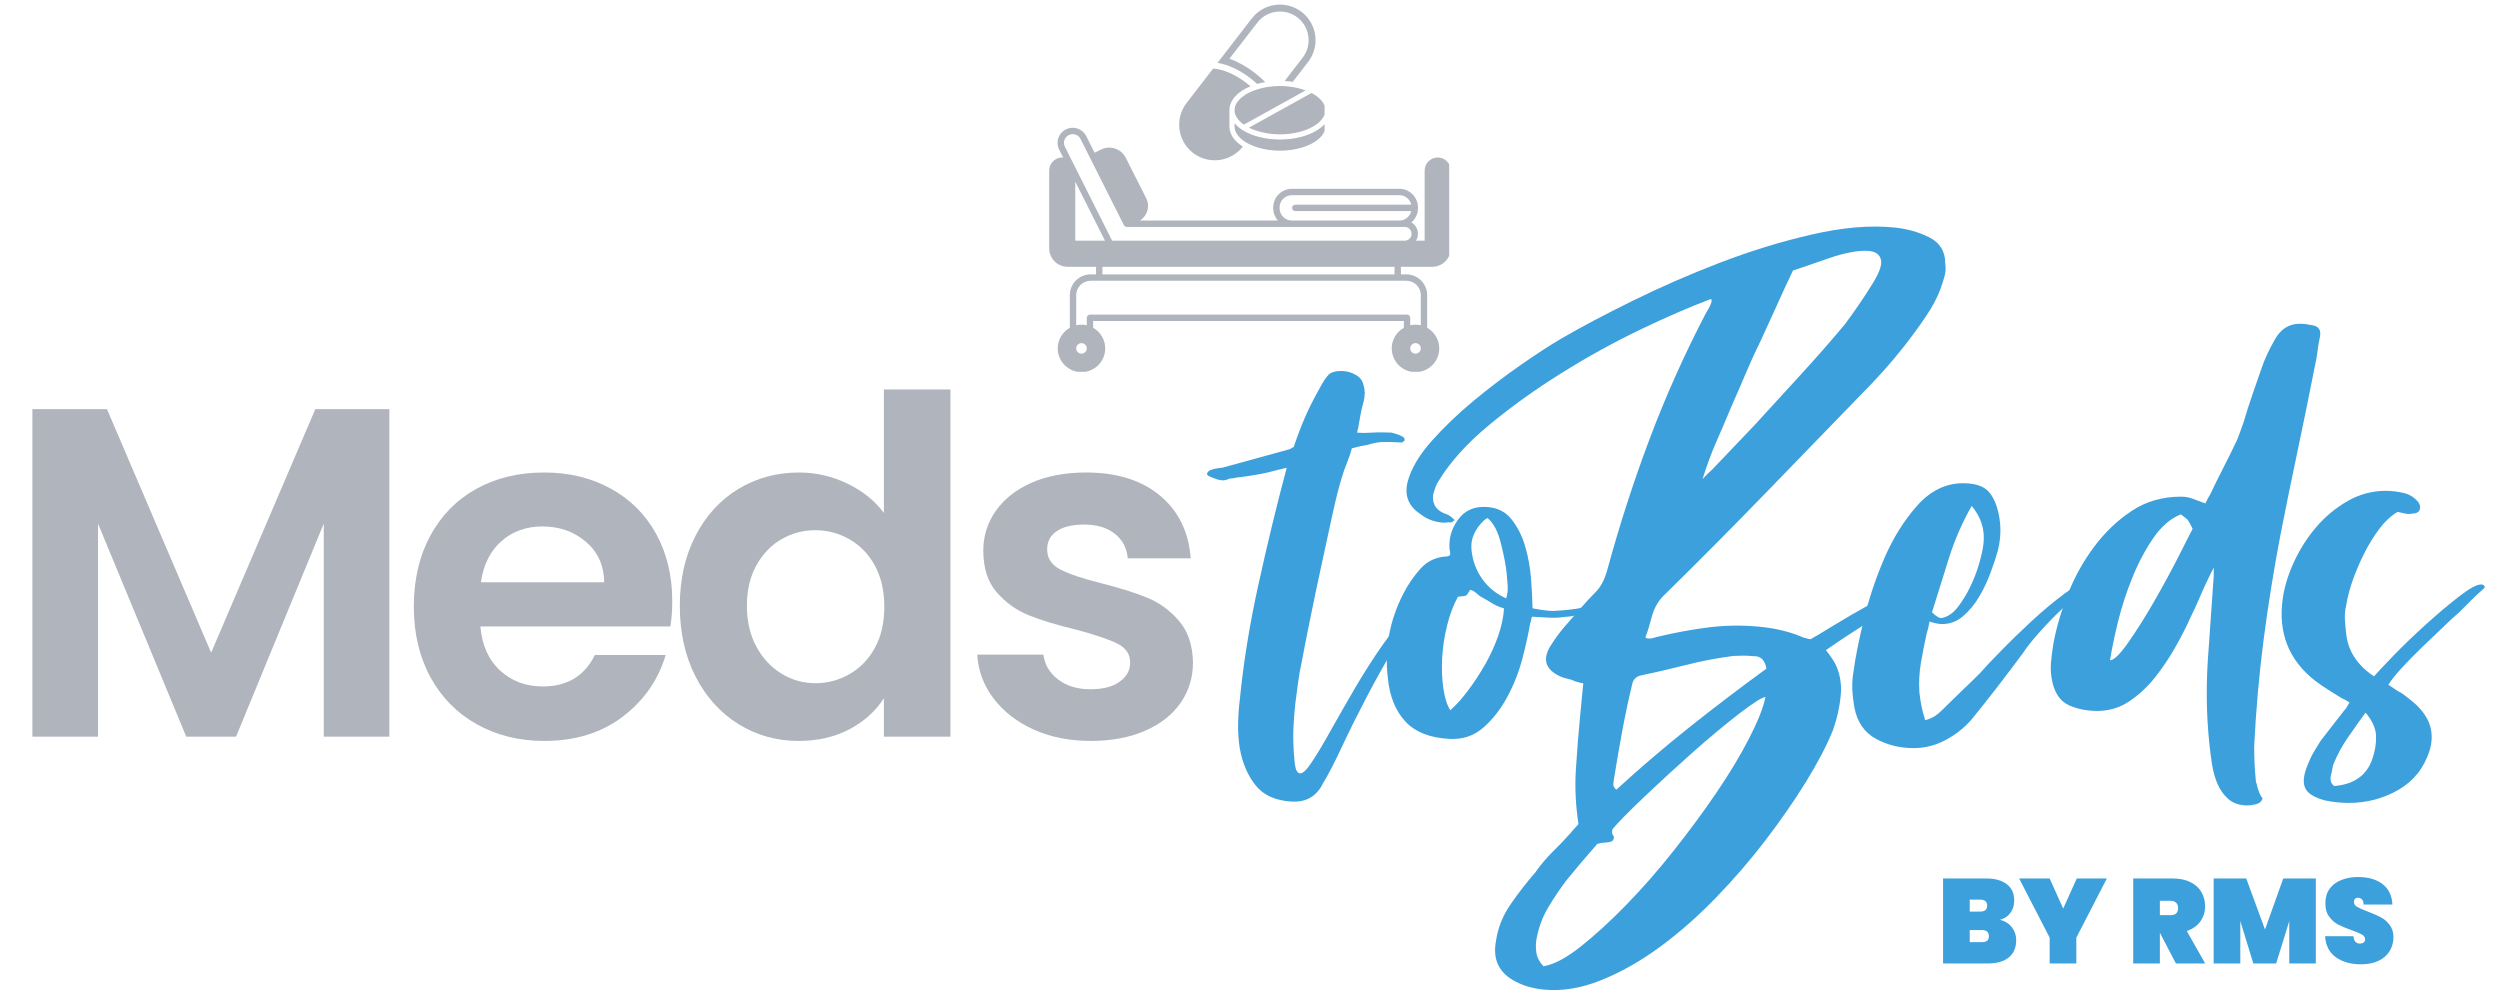
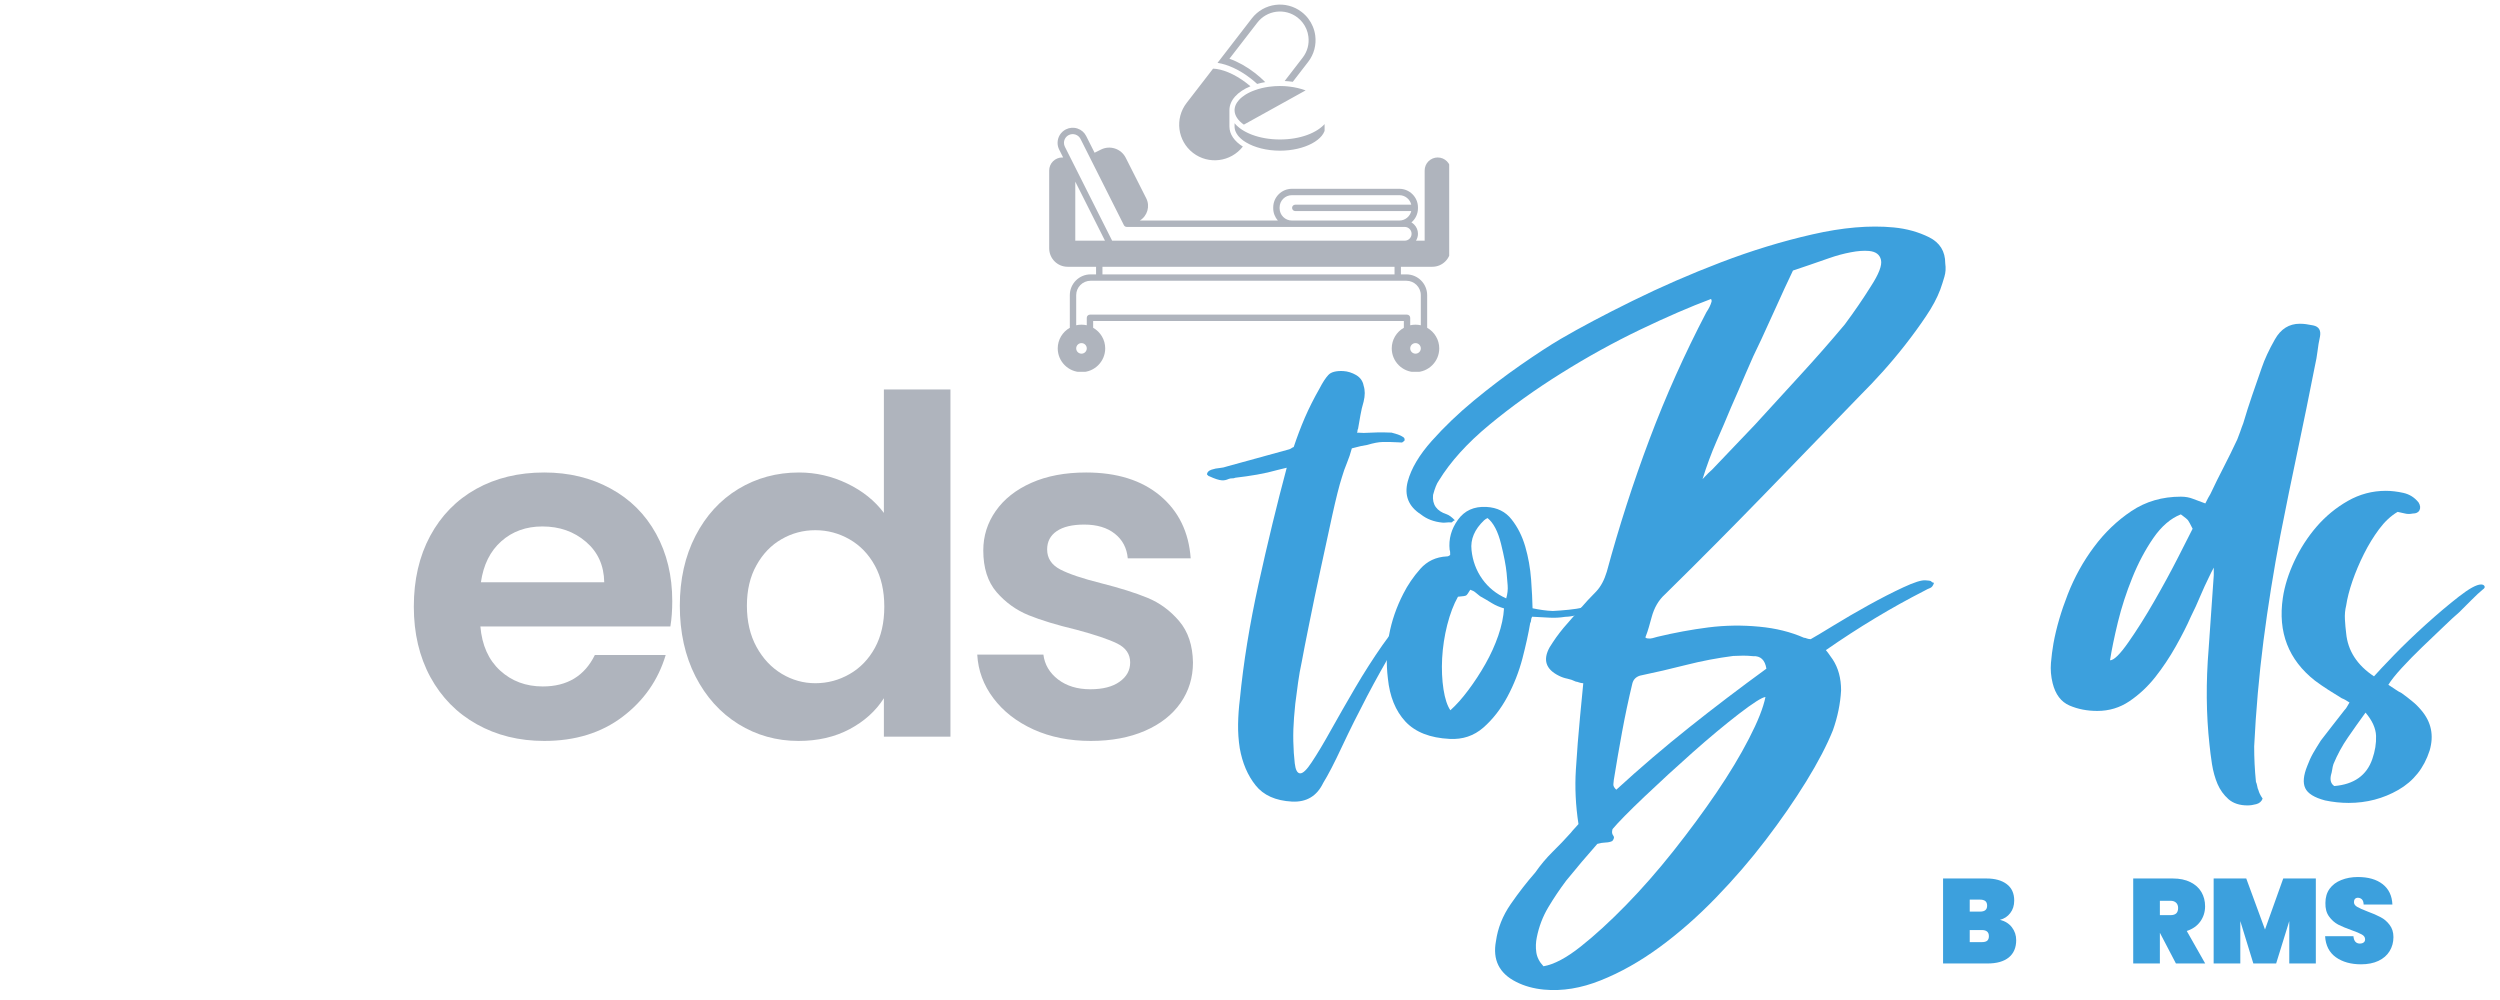
<svg xmlns="http://www.w3.org/2000/svg" width="500" zoomAndPan="magnify" viewBox="0 0 375 150" height="200" preserveAspectRatio="xMidYMid meet" version="1.0">
  <defs>
    <g />
    <clipPath id="f4557b3b4f">
      <path d="M 157.379 19.023 L 217.379 19.023 L 217.379 55.773 L 157.379 55.773 Z M 157.379 19.023 " clip-rule="nonzero" />
    </clipPath>
    <clipPath id="e1f751a96c">
      <path d="M 176.188 10 L 188 10 L 188 24.75 L 176.188 24.75 Z M 176.188 10 " clip-rule="nonzero" />
    </clipPath>
    <clipPath id="aee9ff6633">
-       <path d="M 187 13 L 198.688 13 L 198.688 21 L 187 21 Z M 187 13 " clip-rule="nonzero" />
-     </clipPath>
+       </clipPath>
    <clipPath id="61c9e3ac7d">
      <path d="M 185 18 L 198.688 18 L 198.688 23 L 185 23 Z M 185 18 " clip-rule="nonzero" />
    </clipPath>
  </defs>
  <g fill="#afb4bd" fill-opacity="1">
    <g transform="translate(0, 110.499)">
      <g>
-         <path d="M 58.406 -49.125 L 58.406 0 L 48.562 0 L 48.562 -31.953 L 35.406 0 L 27.938 0 L 14.703 -31.953 L 14.703 0 L 4.859 0 L 4.859 -49.125 L 16.047 -49.125 L 31.672 -12.594 L 47.297 -49.125 Z M 58.406 -49.125 " />
-       </g>
+         </g>
    </g>
  </g>
  <g fill="#afb4bd" fill-opacity="1">
    <g transform="translate(59.745, 110.499)">
      <g>
        <path d="M 41.094 -20.344 C 41.094 -18.938 41 -17.664 40.812 -16.531 L 12.312 -16.531 C 12.551 -13.719 13.535 -11.516 15.266 -9.922 C 17.004 -8.328 19.141 -7.531 21.672 -7.531 C 25.336 -7.531 27.941 -9.102 29.484 -12.25 L 40.109 -12.25 C 38.984 -8.488 36.828 -5.398 33.641 -2.984 C 30.453 -0.566 26.535 0.641 21.891 0.641 C 18.129 0.641 14.758 -0.191 11.781 -1.859 C 8.801 -3.523 6.477 -5.883 4.812 -8.938 C 3.156 -11.988 2.328 -15.508 2.328 -19.5 C 2.328 -23.531 3.145 -27.066 4.781 -30.109 C 6.426 -33.16 8.723 -35.508 11.672 -37.156 C 14.629 -38.801 18.035 -39.625 21.891 -39.625 C 25.598 -39.625 28.914 -38.82 31.844 -37.219 C 34.781 -35.625 37.055 -33.359 38.672 -30.422 C 40.285 -27.492 41.094 -24.133 41.094 -20.344 Z M 30.891 -23.156 C 30.848 -25.688 29.93 -27.711 28.141 -29.234 C 26.359 -30.766 24.18 -31.531 21.609 -31.531 C 19.172 -31.531 17.117 -30.789 15.453 -29.312 C 13.785 -27.832 12.766 -25.781 12.391 -23.156 Z M 30.891 -23.156 " />
      </g>
    </g>
  </g>
  <g fill="#afb4bd" fill-opacity="1">
    <g transform="translate(99.645, 110.499)">
      <g>
        <path d="M 2.328 -19.641 C 2.328 -23.578 3.109 -27.066 4.672 -30.109 C 6.242 -33.16 8.391 -35.508 11.109 -37.156 C 13.836 -38.801 16.867 -39.625 20.203 -39.625 C 22.734 -39.625 25.145 -39.07 27.438 -37.969 C 29.738 -36.863 31.57 -35.395 32.938 -33.562 L 32.938 -52.078 L 42.922 -52.078 L 42.922 0 L 32.938 0 L 32.938 -5.766 C 31.719 -3.848 30.004 -2.301 27.797 -1.125 C 25.586 0.051 23.031 0.641 20.125 0.641 C 16.844 0.641 13.836 -0.203 11.109 -1.891 C 8.391 -3.586 6.242 -5.973 4.672 -9.047 C 3.109 -12.117 2.328 -15.648 2.328 -19.641 Z M 33 -19.5 C 33 -21.883 32.531 -23.93 31.594 -25.641 C 30.656 -27.359 29.391 -28.676 27.797 -29.594 C 26.203 -30.508 24.488 -30.969 22.656 -30.969 C 20.832 -30.969 19.145 -30.52 17.594 -29.625 C 16.039 -28.738 14.785 -27.438 13.828 -25.719 C 12.867 -24.008 12.391 -21.984 12.391 -19.641 C 12.391 -17.285 12.867 -15.227 13.828 -13.469 C 14.785 -11.719 16.051 -10.367 17.625 -9.422 C 19.195 -8.484 20.875 -8.016 22.656 -8.016 C 24.488 -8.016 26.203 -8.473 27.797 -9.391 C 29.391 -10.305 30.656 -11.617 31.594 -13.328 C 32.531 -15.047 33 -17.102 33 -19.5 Z M 33 -19.5 " />
      </g>
    </g>
  </g>
  <g fill="#afb4bd" fill-opacity="1">
    <g transform="translate(143.837, 110.499)">
      <g>
        <path d="M 19.781 0.641 C 16.582 0.641 13.719 0.066 11.188 -1.078 C 8.656 -2.234 6.648 -3.797 5.172 -5.766 C 3.691 -7.734 2.883 -9.914 2.75 -12.312 L 12.672 -12.312 C 12.859 -10.812 13.594 -9.566 14.875 -8.578 C 16.164 -7.598 17.773 -7.109 19.703 -7.109 C 21.578 -7.109 23.039 -7.484 24.094 -8.234 C 25.156 -8.984 25.688 -9.945 25.688 -11.125 C 25.688 -12.383 25.039 -13.332 23.75 -13.969 C 22.457 -14.602 20.406 -15.297 17.594 -16.047 C 14.688 -16.742 12.305 -17.469 10.453 -18.219 C 8.598 -18.977 7 -20.129 5.656 -21.672 C 4.32 -23.223 3.656 -25.312 3.656 -27.938 C 3.656 -30.094 4.273 -32.062 5.516 -33.844 C 6.766 -35.633 8.551 -37.047 10.875 -38.078 C 13.195 -39.109 15.93 -39.625 19.078 -39.625 C 23.711 -39.625 27.414 -38.461 30.188 -36.141 C 32.957 -33.816 34.484 -30.688 34.766 -26.75 L 25.328 -26.75 C 25.191 -28.289 24.547 -29.52 23.391 -30.438 C 22.242 -31.352 20.711 -31.812 18.797 -31.812 C 17.004 -31.812 15.629 -31.484 14.672 -30.828 C 13.711 -30.172 13.234 -29.254 13.234 -28.078 C 13.234 -26.766 13.891 -25.766 15.203 -25.078 C 16.516 -24.398 18.555 -23.711 21.328 -23.016 C 24.141 -22.305 26.457 -21.578 28.281 -20.828 C 30.113 -20.078 31.695 -18.914 33.031 -17.344 C 34.375 -15.77 35.066 -13.695 35.109 -11.125 C 35.109 -8.863 34.488 -6.844 33.25 -5.062 C 32.008 -3.281 30.227 -1.883 27.906 -0.875 C 25.582 0.133 22.875 0.641 19.781 0.641 Z M 19.781 0.641 " />
      </g>
    </g>
  </g>
  <g fill="#3ca0dd" fill-opacity="1">
    <g transform="translate(211.866, 123.316)">
      <g>
        <path d="M 24.906 0.297 C 24.477 -2.492 24.348 -5.219 24.516 -7.875 C 24.68 -10.539 24.895 -13.238 25.156 -15.969 L 25.516 -19.688 L 25.625 -20.828 C 25.363 -20.848 25.148 -20.891 24.984 -20.953 C 24.828 -21.016 24.664 -21.055 24.5 -21.078 C 24.082 -21.285 23.66 -21.43 23.234 -21.516 C 22.805 -21.598 22.383 -21.742 21.969 -21.953 C 20 -22.922 19.535 -24.344 20.578 -26.219 C 20.891 -26.719 21.211 -27.207 21.547 -27.688 C 21.891 -28.164 22.258 -28.645 22.656 -29.125 C 23.426 -30 24.223 -30.914 25.047 -31.875 C 25.867 -32.832 26.711 -33.742 27.578 -34.609 C 28.254 -35.328 28.781 -36.312 29.156 -37.562 C 31 -44.363 33.133 -50.988 35.562 -57.438 C 37.988 -63.895 40.832 -70.242 44.094 -76.484 C 44.477 -77.047 44.738 -77.582 44.875 -78.094 L 44.875 -78.219 C 44.883 -78.289 44.852 -78.375 44.781 -78.469 C 41.664 -77.301 38.117 -75.766 34.141 -73.859 C 30.172 -71.953 26.238 -69.781 22.344 -67.344 C 18.445 -64.914 14.836 -62.328 11.516 -59.578 C 8.203 -56.836 5.676 -54.039 3.938 -51.188 C 3.645 -50.789 3.363 -50.086 3.094 -49.078 C 2.945 -47.629 3.629 -46.66 5.141 -46.172 C 5.484 -46.055 5.891 -45.758 6.359 -45.281 C 6.172 -45.207 6.051 -45.129 6 -45.047 C 5.957 -44.973 5.895 -44.941 5.812 -44.953 C 5.551 -44.973 5.312 -44.969 5.094 -44.938 C 4.875 -44.914 4.676 -44.91 4.5 -44.922 C 3.219 -45.047 2.141 -45.457 1.266 -46.156 C -0.598 -47.352 -1.254 -49.004 -0.703 -51.109 C -0.18 -53.047 1.016 -55.066 2.891 -57.172 C 4.773 -59.285 6.883 -61.305 9.219 -63.234 C 11.551 -65.16 13.895 -66.941 16.25 -68.578 C 18.602 -70.211 20.602 -71.516 22.25 -72.484 C 25.156 -74.18 28.734 -76.078 32.984 -78.172 C 37.242 -80.273 41.676 -82.207 46.281 -83.969 C 50.883 -85.727 55.453 -87.125 59.984 -88.156 C 64.516 -89.195 68.578 -89.547 72.172 -89.203 C 74.129 -89.016 75.91 -88.52 77.516 -87.719 C 79.117 -86.914 79.922 -85.613 79.922 -83.812 C 80.023 -83.102 79.984 -82.438 79.797 -81.812 C 79.617 -81.188 79.41 -80.539 79.172 -79.875 C 78.703 -78.625 77.988 -77.289 77.031 -75.875 C 76.082 -74.457 75.039 -73.023 73.906 -71.578 C 72.781 -70.141 71.641 -68.781 70.484 -67.5 C 69.336 -66.227 68.289 -65.125 67.344 -64.188 C 62.457 -59.133 57.582 -54.102 52.719 -49.094 C 47.852 -44.082 42.906 -39.102 37.875 -34.156 C 36.926 -33.301 36.258 -32.156 35.875 -30.719 C 35.738 -30.219 35.602 -29.734 35.469 -29.266 C 35.344 -28.805 35.164 -28.285 34.938 -27.703 C 35.02 -27.609 35.145 -27.555 35.312 -27.547 C 35.57 -27.516 35.805 -27.531 36.016 -27.594 C 36.234 -27.664 36.477 -27.734 36.75 -27.797 C 39.312 -28.41 41.852 -28.879 44.375 -29.203 C 46.906 -29.523 49.457 -29.562 52.031 -29.312 C 54.5 -29.082 56.727 -28.531 58.719 -27.656 C 58.883 -27.645 59.031 -27.609 59.156 -27.547 C 59.281 -27.492 59.473 -27.457 59.734 -27.438 C 60.367 -27.789 61.508 -28.473 63.156 -29.484 C 64.801 -30.492 66.555 -31.516 68.422 -32.547 C 70.285 -33.578 72.023 -34.469 73.641 -35.219 C 75.266 -35.977 76.379 -36.328 76.984 -36.266 L 77.5 -36.219 C 77.664 -36.207 77.785 -36.156 77.859 -36.062 C 77.941 -35.969 78.066 -35.91 78.234 -35.891 C 78.109 -35.473 77.91 -35.211 77.641 -35.109 C 77.367 -35.004 77.098 -34.875 76.828 -34.719 C 71.848 -32.176 66.91 -29.203 62.016 -25.797 C 62.254 -25.516 62.445 -25.258 62.594 -25.031 C 62.75 -24.801 62.898 -24.586 63.047 -24.391 C 63.879 -23.117 64.297 -21.578 64.297 -19.766 C 64.191 -17.785 63.785 -15.797 63.078 -13.797 C 62.18 -11.555 60.844 -8.988 59.062 -6.094 C 57.281 -3.207 55.254 -0.281 52.984 2.688 C 50.723 5.656 48.234 8.539 45.516 11.344 C 42.797 14.156 39.977 16.629 37.062 18.766 C 34.145 20.898 31.207 22.555 28.25 23.734 C 25.301 24.922 22.457 25.383 19.719 25.125 C 18.176 24.977 16.789 24.594 15.562 23.969 C 13.008 22.688 12 20.645 12.531 17.844 C 12.801 15.895 13.535 14.051 14.734 12.312 C 15.93 10.582 17.16 9 18.422 7.562 C 19.211 6.426 20.082 5.391 21.031 4.453 C 21.988 3.516 22.895 2.566 23.75 1.609 C 23.945 1.359 24.141 1.133 24.328 0.938 C 24.523 0.738 24.719 0.523 24.906 0.297 Z M 19.656 21.625 C 21.238 21.352 23.098 20.367 25.234 18.672 C 27.379 16.973 29.645 14.898 32.031 12.453 C 34.414 10.016 36.785 7.312 39.141 4.344 C 41.492 1.375 43.645 -1.539 45.594 -4.406 C 47.539 -7.27 49.172 -9.977 50.484 -12.531 C 51.805 -15.082 52.629 -17.16 52.953 -18.766 C 52.441 -18.723 51.113 -17.879 48.969 -16.234 C 46.832 -14.586 44.516 -12.656 42.016 -10.438 C 39.516 -8.219 37.109 -6.008 34.797 -3.812 C 32.484 -1.613 30.891 0.004 30.016 1.047 C 29.891 1.453 29.922 1.77 30.109 2 C 30.305 2.238 30.258 2.52 29.969 2.844 C 29.688 2.977 29.352 3.051 28.969 3.062 C 28.594 3.07 28.18 3.141 27.734 3.266 C 26.961 4.141 26.188 5.035 25.406 5.953 C 24.633 6.879 23.852 7.82 23.062 8.781 C 22.094 10.07 21.195 11.406 20.375 12.781 C 19.551 14.164 18.977 15.664 18.656 17.281 C 18.5 18.031 18.473 18.773 18.578 19.516 C 18.68 20.266 19.039 20.969 19.656 21.625 Z M 43.516 -51.453 C 43.898 -51.848 44.188 -52.145 44.375 -52.344 C 44.57 -52.539 44.766 -52.719 44.953 -52.875 L 51.391 -59.625 C 53.703 -62.156 55.984 -64.648 58.234 -67.109 C 60.492 -69.566 62.695 -72.078 64.844 -74.641 C 66.332 -76.648 67.633 -78.551 68.75 -80.344 C 69.957 -82.195 70.469 -83.523 70.281 -84.328 C 70.102 -85.129 69.504 -85.578 68.484 -85.672 C 67.711 -85.742 66.797 -85.676 65.734 -85.469 C 64.68 -85.27 63.617 -84.984 62.547 -84.609 C 61.484 -84.234 60.461 -83.879 59.484 -83.547 C 58.504 -83.211 57.703 -82.941 57.078 -82.734 C 56.211 -80.922 55.398 -79.164 54.641 -77.469 C 53.879 -75.77 53.117 -74.102 52.359 -72.469 C 51.504 -70.738 50.719 -69.02 50 -67.312 C 49.281 -65.613 48.535 -63.895 47.766 -62.156 C 47.086 -60.508 46.363 -58.816 45.594 -57.078 C 44.832 -55.336 44.141 -53.461 43.516 -51.453 Z M 53.094 -23.016 C 52.883 -24.328 52.219 -24.953 51.094 -24.891 C 50.57 -24.941 50.078 -24.969 49.609 -24.969 C 49.141 -24.969 48.641 -24.953 48.109 -24.922 C 45.754 -24.617 43.406 -24.172 41.062 -23.578 C 38.727 -22.984 36.414 -22.445 34.125 -21.969 C 33.508 -21.77 33.129 -21.375 32.984 -20.781 C 32.398 -18.344 31.891 -15.938 31.453 -13.562 C 31.016 -11.195 30.598 -8.781 30.203 -6.312 C 30.191 -6.133 30.172 -5.922 30.141 -5.672 C 30.117 -5.422 30.266 -5.148 30.578 -4.859 C 34.16 -8.141 37.812 -11.258 41.531 -14.219 C 45.258 -17.188 49.113 -20.117 53.094 -23.016 Z M 53.094 -23.016 " />
      </g>
    </g>
  </g>
  <g fill="#3ca0dd" fill-opacity="1">
    <g transform="translate(185.792, 132.362)">
      <g>
        <path d="M 10.969 -18.031 C 11.789 -19.258 12.758 -20.879 13.875 -22.891 C 15 -24.898 16.207 -27.008 17.5 -29.219 C 18.801 -31.438 20.16 -33.562 21.578 -35.594 C 22.992 -37.633 24.41 -39.289 25.828 -40.562 C 26.004 -40.719 26.18 -40.789 26.359 -40.781 C 26.609 -40.77 26.895 -40.633 27.219 -40.375 C 27.207 -40.207 27.113 -40.039 26.938 -39.875 C 25.875 -39 24.672 -37.438 23.328 -35.188 C 21.984 -32.938 20.629 -30.516 19.266 -27.922 C 17.91 -25.336 16.66 -22.828 15.516 -20.391 C 14.379 -17.953 13.438 -16.129 12.688 -14.922 C 11.738 -12.941 10.172 -12.008 7.984 -12.125 C 5.547 -12.258 3.734 -13.07 2.547 -14.562 C 1.359 -16.051 0.566 -17.906 0.172 -20.125 C -0.016 -21.32 -0.098 -22.535 -0.078 -23.766 C -0.055 -24.992 0.031 -26.234 0.188 -27.484 C 0.719 -32.941 1.656 -38.719 3 -44.812 C 4.344 -50.914 5.75 -56.711 7.219 -62.203 C 6.875 -62.129 6.445 -62.023 5.938 -61.891 C 4.906 -61.598 3.852 -61.359 2.781 -61.172 C 1.707 -60.984 0.617 -60.828 -0.484 -60.703 C -0.648 -60.629 -0.816 -60.598 -0.984 -60.609 C -1.148 -60.617 -1.32 -60.586 -1.5 -60.516 C -1.844 -60.359 -2.176 -60.289 -2.5 -60.312 C -2.926 -60.332 -3.555 -60.535 -4.391 -60.922 C -4.473 -60.922 -4.594 -61.016 -4.75 -61.203 C -4.727 -61.523 -4.504 -61.758 -4.078 -61.906 C -3.641 -62.051 -3.234 -62.133 -2.859 -62.156 C -2.484 -62.188 -2.082 -62.273 -1.656 -62.422 L 7.609 -64.969 C 7.785 -65.039 7.895 -65.098 7.938 -65.141 C 7.977 -65.18 8.086 -65.238 8.266 -65.312 C 8.766 -66.812 9.32 -68.281 9.938 -69.719 C 10.562 -71.156 11.297 -72.613 12.141 -74.094 C 12.609 -75 13.047 -75.672 13.453 -76.109 C 13.859 -76.555 14.609 -76.754 15.703 -76.703 C 16.379 -76.66 17.023 -76.457 17.641 -76.094 C 18.254 -75.727 18.625 -75.203 18.75 -74.516 C 18.977 -73.828 18.977 -73.023 18.75 -72.109 C 18.551 -71.453 18.391 -70.766 18.266 -70.047 C 18.148 -69.336 18.031 -68.648 17.906 -67.984 C 17.82 -67.898 17.797 -67.836 17.828 -67.797 C 17.867 -67.754 17.844 -67.645 17.75 -67.469 L 18.766 -67.422 C 19.441 -67.461 20.133 -67.488 20.844 -67.5 C 21.562 -67.508 22.258 -67.5 22.938 -67.469 C 23.852 -67.238 24.473 -66.988 24.797 -66.719 C 24.879 -66.633 24.914 -66.508 24.906 -66.344 C 24.895 -66.258 24.766 -66.141 24.516 -65.984 L 23.891 -66.016 C 22.961 -66.066 22.195 -66.082 21.594 -66.062 C 21 -66.051 20.234 -65.906 19.297 -65.625 C 18.797 -65.562 18.023 -65.391 16.984 -65.109 C 16.785 -64.359 16.539 -63.629 16.25 -62.922 C 15.957 -62.223 15.703 -61.5 15.484 -60.75 C 15.086 -59.508 14.609 -57.613 14.047 -55.062 C 13.492 -52.52 12.91 -49.828 12.297 -46.984 C 11.68 -44.141 11.113 -41.422 10.594 -38.828 C 10.07 -36.242 9.695 -34.328 9.469 -33.078 C 9.25 -32.078 9.066 -31.051 8.922 -30 C 8.785 -28.945 8.645 -27.879 8.5 -26.797 C 8.477 -26.547 8.414 -25.852 8.312 -24.719 C 8.219 -23.582 8.18 -22.398 8.203 -21.172 C 8.234 -19.941 8.305 -18.836 8.422 -17.859 C 8.535 -16.879 8.801 -16.379 9.219 -16.359 C 9.645 -16.336 10.227 -16.895 10.969 -18.031 Z M 10.969 -18.031 " />
      </g>
    </g>
  </g>
  <g fill="#3ca0dd" fill-opacity="1">
    <g transform="translate(209.29, 133.602)">
      <g>
        <path d="M 20.594 -42.359 C 21.102 -42.254 21.609 -42.164 22.109 -42.094 C 22.617 -42.02 23.125 -41.973 23.625 -41.953 C 24.383 -41.992 25.188 -42.055 26.031 -42.141 C 26.883 -42.223 27.57 -42.336 28.094 -42.484 C 28.688 -42.535 28.691 -42.32 28.109 -41.844 C 27.535 -41.375 26.66 -41.117 25.484 -41.078 C 24.711 -40.953 23.926 -40.91 23.125 -40.953 C 22.32 -40.992 21.457 -41.039 20.531 -41.094 C 20.438 -40.938 20.383 -40.773 20.375 -40.609 C 20.375 -40.441 20.328 -40.273 20.234 -40.109 C 19.984 -38.609 19.598 -36.852 19.078 -34.844 C 18.555 -32.844 17.801 -30.922 16.812 -29.078 C 15.82 -27.234 14.617 -25.691 13.203 -24.453 C 11.785 -23.223 10.102 -22.66 8.156 -22.766 C 5.219 -22.91 3.004 -23.781 1.516 -25.375 C 0.035 -26.977 -0.836 -29.133 -1.109 -31.844 C -1.641 -36.27 -0.867 -40.5 1.203 -44.531 C 1.867 -45.852 2.719 -47.098 3.75 -48.266 C 4.781 -49.43 6.102 -50.055 7.719 -50.141 C 7.883 -50.129 8.055 -50.203 8.234 -50.359 C 8.254 -50.691 8.227 -50.945 8.156 -51.125 C 7.988 -52.738 8.398 -54.238 9.391 -55.625 C 10.391 -57.02 11.816 -57.664 13.672 -57.562 C 15.273 -57.477 16.531 -56.859 17.438 -55.703 C 18.352 -54.555 19.039 -53.191 19.5 -51.609 C 19.957 -50.023 20.25 -48.383 20.375 -46.688 C 20.5 -45 20.57 -43.555 20.594 -42.359 Z M 8.266 -27.062 C 9.148 -27.852 10.047 -28.859 10.953 -30.078 C 11.867 -31.297 12.723 -32.602 13.516 -34 C 14.305 -35.395 14.953 -36.816 15.453 -38.266 C 15.953 -39.723 16.238 -41.082 16.312 -42.344 C 15.633 -42.539 15.031 -42.801 14.5 -43.125 C 13.969 -43.457 13.375 -43.805 12.719 -44.172 C 12.477 -44.359 12.254 -44.539 12.047 -44.719 C 11.848 -44.895 11.582 -45.035 11.25 -45.141 C 10.957 -44.641 10.75 -44.352 10.625 -44.281 C 10.5 -44.207 10.094 -44.145 9.406 -44.094 C 8.758 -42.945 8.223 -41.539 7.797 -39.875 C 7.379 -38.219 7.125 -36.547 7.031 -34.859 C 6.945 -33.172 7.016 -31.617 7.234 -30.203 C 7.453 -28.797 7.797 -27.75 8.266 -27.062 Z M 16.641 -43.844 C 16.836 -44.508 16.91 -45.16 16.859 -45.797 C 16.805 -46.43 16.754 -47.047 16.703 -47.641 C 16.598 -48.734 16.316 -50.203 15.859 -52.047 C 15.398 -53.898 14.727 -55.18 13.844 -55.891 C 13.664 -55.816 13.488 -55.703 13.312 -55.547 C 11.883 -54.18 11.258 -52.695 11.438 -51.094 C 11.602 -49.477 12.141 -48.031 13.047 -46.75 C 13.953 -45.477 15.148 -44.508 16.641 -43.844 Z M 16.641 -43.844 " />
      </g>
    </g>
  </g>
  <g fill="#3ca0dd" fill-opacity="1">
    <g transform="translate(280.69, 130.812)">
      <g>
-         <path d="M 8.734 -37.578 C 8.648 -37.16 8.586 -36.844 8.547 -36.625 C 8.504 -36.414 8.438 -36.188 8.344 -35.938 C 8.008 -34.414 7.711 -32.914 7.453 -31.438 C 7.203 -29.969 7.125 -28.473 7.219 -26.953 C 7.383 -25.43 7.676 -24.039 8.094 -22.781 C 8.688 -22.945 9.172 -23.156 9.547 -23.406 C 9.93 -23.656 10.332 -23.992 10.75 -24.422 C 11.676 -25.348 12.602 -26.254 13.531 -27.141 C 14.469 -28.023 15.398 -28.93 16.328 -29.859 C 16.828 -30.453 17.816 -31.504 19.297 -33.016 C 20.773 -34.535 22.359 -36.078 24.047 -37.641 C 25.734 -39.203 27.375 -40.57 28.969 -41.75 C 30.57 -42.938 31.797 -43.531 32.641 -43.531 C 32.805 -43.531 32.93 -43.508 33.016 -43.469 C 33.109 -43.426 33.238 -43.406 33.406 -43.406 C 33.32 -43.32 33.281 -43.234 33.281 -43.141 C 33.281 -43.141 33.281 -43.098 33.281 -43.016 C 32.438 -42.598 31.504 -41.969 30.484 -41.125 C 29.473 -40.281 28.484 -39.375 27.516 -38.406 C 26.547 -37.438 25.641 -36.461 24.797 -35.484 C 23.953 -34.516 23.281 -33.648 22.781 -32.891 C 20.164 -29.348 17.594 -26.02 15.062 -22.906 C 13.957 -21.633 12.645 -20.598 11.125 -19.797 C 9.613 -18.992 8.016 -18.594 6.328 -18.594 C 4.305 -18.594 2.43 -19.055 0.703 -19.984 C -1.023 -20.922 -2.102 -22.484 -2.531 -24.672 C -2.695 -25.598 -2.801 -26.504 -2.844 -27.391 C -2.883 -28.273 -2.82 -29.18 -2.656 -30.109 C -2.406 -32.055 -1.898 -34.609 -1.141 -37.766 C -0.379 -40.93 0.648 -44.031 1.953 -47.062 C 3.266 -50.102 4.91 -52.738 6.891 -54.969 C 8.879 -57.207 11.18 -58.328 13.797 -58.328 C 15.648 -58.328 16.957 -57.863 17.719 -56.938 C 18.477 -56.008 18.984 -54.703 19.234 -53.016 C 19.484 -51.492 19.398 -49.891 18.984 -48.203 C 18.723 -47.273 18.359 -46.176 17.891 -44.906 C 17.43 -43.645 16.863 -42.445 16.188 -41.312 C 15.52 -40.176 14.723 -39.207 13.797 -38.406 C 12.867 -37.602 11.812 -37.203 10.625 -37.203 C 10.125 -37.203 9.492 -37.328 8.734 -37.578 Z M 9.109 -38.969 C 9.703 -38.383 10.164 -38.094 10.5 -38.094 C 11.426 -38.258 12.25 -38.805 12.969 -39.734 C 13.688 -40.66 14.316 -41.691 14.859 -42.828 C 15.41 -43.961 15.852 -45.117 16.188 -46.297 C 16.531 -47.484 16.742 -48.457 16.828 -49.219 C 17.078 -51.332 16.488 -53.234 15.062 -54.922 C 13.625 -52.391 12.484 -49.77 11.641 -47.062 C 10.797 -44.363 9.953 -41.664 9.109 -38.969 Z M 9.109 -38.969 " />
-       </g>
+         </g>
    </g>
  </g>
  <g fill="#3ca0dd" fill-opacity="1">
    <g transform="translate(310.549, 130.812)">
      <g>
        <path d="M 20.25 -55.297 C 20.582 -55.973 20.832 -56.438 21 -56.688 C 21.676 -58.125 22.352 -59.492 23.031 -60.797 C 23.707 -62.109 24.379 -63.477 25.047 -64.906 C 25.223 -65.332 25.375 -65.734 25.5 -66.109 C 25.625 -66.492 25.77 -66.895 25.938 -67.312 C 26.363 -68.75 26.805 -70.141 27.266 -71.484 C 27.734 -72.836 28.219 -74.234 28.719 -75.672 C 29.145 -76.93 29.801 -78.344 30.688 -79.906 C 31.57 -81.469 32.816 -82.25 34.422 -82.25 C 34.754 -82.25 35.066 -82.227 35.359 -82.188 C 35.66 -82.145 36.02 -82.082 36.438 -82 C 37.281 -81.82 37.617 -81.27 37.453 -80.344 C 37.285 -79.582 37.16 -78.844 37.078 -78.125 C 36.992 -77.414 36.863 -76.68 36.688 -75.922 C 35.844 -71.617 34.977 -67.379 34.094 -63.203 C 33.207 -59.023 32.344 -54.785 31.5 -50.484 C 30.488 -45.172 29.645 -39.898 28.969 -34.672 C 28.301 -29.441 27.836 -24.172 27.578 -18.859 C 27.578 -17.93 27.598 -17.047 27.641 -16.203 C 27.68 -15.359 27.75 -14.469 27.844 -13.531 C 27.926 -13.363 27.988 -13.156 28.031 -12.906 C 28.07 -12.656 28.133 -12.445 28.219 -12.281 C 28.301 -11.938 28.508 -11.516 28.844 -11.016 C 28.676 -10.586 28.359 -10.312 27.891 -10.188 C 27.43 -10.062 26.992 -10 26.578 -10 C 25.391 -10 24.438 -10.312 23.719 -10.938 C 23.008 -11.57 22.461 -12.332 22.078 -13.219 C 21.703 -14.102 21.426 -15.094 21.25 -16.188 C 21.082 -17.289 20.957 -18.266 20.875 -19.109 C 20.375 -23.66 20.332 -28.469 20.75 -33.531 L 21.516 -44.531 C 21.516 -44.531 21.516 -44.91 21.516 -45.672 C 21.336 -45.336 21.207 -45.086 21.125 -44.922 C 21.039 -44.754 20.957 -44.582 20.875 -44.406 C 20.375 -43.395 19.91 -42.383 19.484 -41.375 C 19.066 -40.363 18.602 -39.352 18.094 -38.344 C 17.5 -36.988 16.738 -35.488 15.812 -33.844 C 14.883 -32.195 13.852 -30.656 12.719 -29.219 C 11.582 -27.789 10.297 -26.594 8.859 -25.625 C 7.422 -24.656 5.816 -24.172 4.047 -24.172 C 2.523 -24.172 1.133 -24.441 -0.125 -24.984 C -1.395 -25.535 -2.238 -26.656 -2.656 -28.344 C -2.906 -29.352 -2.988 -30.363 -2.906 -31.375 C -2.82 -32.383 -2.695 -33.359 -2.531 -34.297 C -2.102 -36.648 -1.383 -39.113 -0.375 -41.688 C 0.633 -44.258 1.941 -46.617 3.547 -48.766 C 5.148 -50.922 7.023 -52.719 9.172 -54.156 C 11.328 -55.594 13.797 -56.312 16.578 -56.312 C 17.254 -56.312 17.863 -56.203 18.406 -55.984 C 18.957 -55.773 19.57 -55.547 20.25 -55.297 Z M 5.953 -31.766 C 6.535 -31.766 7.457 -32.672 8.719 -34.484 C 9.988 -36.297 11.273 -38.336 12.578 -40.609 C 13.891 -42.891 15.094 -45.102 16.188 -47.25 C 17.289 -49.406 18.008 -50.82 18.344 -51.5 C 18.008 -52.176 17.781 -52.598 17.656 -52.766 C 17.531 -52.93 17.172 -53.227 16.578 -53.656 C 15.055 -53.062 13.68 -51.879 12.453 -50.109 C 11.234 -48.336 10.18 -46.352 9.297 -44.156 C 8.41 -41.969 7.691 -39.754 7.141 -37.516 C 6.598 -35.273 6.203 -33.359 5.953 -31.766 Z M 5.953 -31.766 " />
      </g>
    </g>
  </g>
  <g fill="#3ca0dd" fill-opacity="1">
    <g transform="translate(345.847, 130.812)">
      <g>
        <path d="M 10.25 -29.359 C 10.758 -29.941 11.75 -30.992 13.219 -32.516 C 14.695 -34.035 16.301 -35.578 18.031 -37.141 C 19.758 -38.703 21.406 -40.094 22.969 -41.312 C 24.531 -42.531 25.645 -43.141 26.312 -43.141 C 26.57 -43.141 26.742 -43.055 26.828 -42.891 C 26.91 -42.723 26.828 -42.555 26.578 -42.391 C 26.148 -42.047 25.555 -41.492 24.797 -40.734 C 24.035 -39.984 23.445 -39.395 23.031 -38.969 C 22.438 -38.469 21.633 -37.727 20.625 -36.75 C 19.613 -35.781 18.555 -34.77 17.453 -33.719 C 16.359 -32.664 15.348 -31.633 14.422 -30.625 C 13.492 -29.613 12.82 -28.77 12.406 -28.094 C 12.82 -27.832 13.176 -27.598 13.469 -27.391 C 13.77 -27.18 14.086 -26.992 14.422 -26.828 C 15.016 -26.398 15.539 -25.992 16 -25.609 C 16.469 -25.234 16.91 -24.797 17.328 -24.297 C 18.848 -22.523 19.27 -20.5 18.594 -18.219 C 17.75 -15.602 16.188 -13.641 13.906 -12.328 C 11.633 -11.023 9.148 -10.375 6.453 -10.375 C 5.273 -10.375 4.094 -10.5 2.906 -10.75 C 1.301 -11.176 0.312 -11.789 -0.062 -12.594 C -0.438 -13.395 -0.332 -14.508 0.25 -15.938 C 0.5 -16.613 0.789 -17.25 1.125 -17.844 C 1.469 -18.438 1.852 -19.066 2.281 -19.734 C 2.863 -20.492 3.453 -21.254 4.047 -22.016 C 4.641 -22.773 5.234 -23.535 5.828 -24.297 C 5.992 -24.461 6.117 -24.629 6.203 -24.797 C 6.285 -24.961 6.41 -25.176 6.578 -25.438 C 6.078 -25.77 5.695 -25.977 5.438 -26.062 C 4.758 -26.488 4.082 -26.91 3.406 -27.328 C 2.738 -27.754 2.066 -28.219 1.391 -28.719 C -2.578 -31.844 -4.18 -35.977 -3.422 -41.125 C -3.16 -42.895 -2.586 -44.727 -1.703 -46.625 C -0.816 -48.52 0.297 -50.25 1.641 -51.812 C 2.992 -53.375 4.555 -54.66 6.328 -55.672 C 8.098 -56.68 9.992 -57.188 12.016 -57.188 C 12.859 -57.188 13.742 -57.082 14.672 -56.875 C 15.598 -56.664 16.359 -56.18 16.953 -55.422 C 17.203 -54.992 17.242 -54.613 17.078 -54.281 C 16.91 -53.945 16.57 -53.781 16.062 -53.781 C 15.645 -53.695 15.266 -53.695 14.922 -53.781 C 14.586 -53.863 14.211 -53.945 13.797 -54.031 C 12.785 -53.438 11.859 -52.57 11.016 -51.438 C 10.172 -50.301 9.41 -49.055 8.734 -47.703 C 8.055 -46.348 7.484 -44.992 7.016 -43.641 C 6.555 -42.297 6.242 -41.078 6.078 -39.984 C 5.91 -39.305 5.848 -38.609 5.891 -37.891 C 5.93 -37.18 5.992 -36.488 6.078 -35.812 C 6.328 -33.195 7.719 -31.047 10.25 -29.359 Z M 8.984 -23.922 C 8.055 -22.648 7.172 -21.398 6.328 -20.172 C 5.484 -18.953 4.766 -17.629 4.172 -16.203 C 4.086 -15.941 4.023 -15.664 3.984 -15.375 C 3.941 -15.082 3.879 -14.805 3.797 -14.547 C 3.629 -13.785 3.797 -13.238 4.297 -12.906 C 7.254 -13.156 9.156 -14.504 10 -16.953 C 10.414 -18.141 10.602 -19.301 10.562 -20.438 C 10.52 -21.57 9.992 -22.734 8.984 -23.922 Z M 8.984 -23.922 " />
      </g>
    </g>
  </g>
  <g fill="#3ca0dd" fill-opacity="1">
    <g transform="translate(290.554, 144.522)">
      <g>
        <path d="M 9.438 -6.547 C 10.207 -6.359 10.805 -5.984 11.234 -5.422 C 11.66 -4.867 11.875 -4.227 11.875 -3.5 C 11.875 -2.375 11.504 -1.508 10.766 -0.906 C 10.023 -0.301 8.961 0 7.578 0 L 0.906 0 L 0.906 -12.75 L 7.406 -12.75 C 8.695 -12.75 9.711 -12.469 10.453 -11.906 C 11.203 -11.344 11.578 -10.52 11.578 -9.438 C 11.578 -8.695 11.379 -8.07 10.984 -7.562 C 10.598 -7.051 10.082 -6.711 9.438 -6.547 Z M 4.906 -7.781 L 6.453 -7.781 C 6.805 -7.781 7.07 -7.852 7.25 -8 C 7.426 -8.145 7.516 -8.367 7.516 -8.672 C 7.516 -8.984 7.426 -9.211 7.25 -9.359 C 7.07 -9.504 6.805 -9.578 6.453 -9.578 L 4.906 -9.578 Z M 6.719 -3.203 C 7.082 -3.203 7.348 -3.27 7.516 -3.406 C 7.691 -3.551 7.781 -3.781 7.781 -4.094 C 7.781 -4.707 7.426 -5.016 6.719 -5.016 L 4.906 -5.016 L 4.906 -3.203 Z M 6.719 -3.203 " />
      </g>
    </g>
  </g>
  <g fill="#3ca0dd" fill-opacity="1">
    <g transform="translate(302.871, 144.522)">
      <g>
-         <path d="M 13.156 -12.75 L 8.578 -3.875 L 8.578 0 L 4.578 0 L 4.578 -3.875 L 0 -12.75 L 4.578 -12.75 L 6.609 -8.234 L 8.641 -12.75 Z M 13.156 -12.75 " />
-       </g>
+         </g>
    </g>
  </g>
  <g fill="#3ca0dd" fill-opacity="1">
    <g transform="translate(316.015, 144.522)">
      <g />
    </g>
  </g>
  <g fill="#3ca0dd" fill-opacity="1">
    <g transform="translate(319.076, 144.522)">
      <g>
        <path d="M 7.312 0 L 4.922 -4.578 L 4.906 -4.578 L 4.906 0 L 0.906 0 L 0.906 -12.75 L 6.844 -12.75 C 7.875 -12.75 8.754 -12.566 9.484 -12.203 C 10.223 -11.836 10.773 -11.336 11.141 -10.703 C 11.504 -10.078 11.688 -9.367 11.688 -8.578 C 11.688 -7.723 11.445 -6.961 10.969 -6.297 C 10.5 -5.641 9.82 -5.164 8.938 -4.875 L 11.703 0 Z M 4.906 -7.25 L 6.484 -7.25 C 6.867 -7.25 7.156 -7.332 7.344 -7.5 C 7.539 -7.676 7.641 -7.953 7.641 -8.328 C 7.641 -8.66 7.539 -8.922 7.344 -9.109 C 7.145 -9.305 6.859 -9.406 6.484 -9.406 L 4.906 -9.406 Z M 4.906 -7.25 " />
      </g>
    </g>
  </g>
  <g fill="#3ca0dd" fill-opacity="1">
    <g transform="translate(331.141, 144.522)">
      <g>
        <path d="M 16.234 -12.75 L 16.234 0 L 12.25 0 L 12.25 -6.359 L 10.281 0 L 6.859 0 L 4.906 -6.359 L 4.906 0 L 0.906 0 L 0.906 -12.75 L 5.797 -12.75 L 8.609 -5.094 L 11.344 -12.75 Z M 16.234 -12.75 " />
      </g>
    </g>
  </g>
  <g fill="#3ca0dd" fill-opacity="1">
    <g transform="translate(348.265, 144.522)">
      <g>
        <path d="M 5.891 0.125 C 4.367 0.125 3.109 -0.227 2.109 -0.938 C 1.117 -1.656 0.582 -2.707 0.5 -4.094 L 4.75 -4.094 C 4.812 -3.352 5.141 -2.984 5.734 -2.984 C 5.941 -2.984 6.117 -3.035 6.266 -3.141 C 6.422 -3.242 6.5 -3.406 6.5 -3.625 C 6.5 -3.926 6.336 -4.164 6.016 -4.344 C 5.691 -4.531 5.188 -4.742 4.5 -4.984 C 3.688 -5.273 3.008 -5.555 2.469 -5.828 C 1.938 -6.109 1.477 -6.516 1.094 -7.047 C 0.707 -7.578 0.523 -8.254 0.547 -9.078 C 0.547 -9.91 0.754 -10.617 1.172 -11.203 C 1.598 -11.785 2.18 -12.223 2.922 -12.516 C 3.66 -12.816 4.492 -12.969 5.422 -12.969 C 6.984 -12.969 8.223 -12.609 9.141 -11.891 C 10.055 -11.172 10.539 -10.156 10.594 -8.844 L 6.281 -8.844 C 6.27 -9.207 6.18 -9.469 6.016 -9.625 C 5.848 -9.781 5.645 -9.859 5.406 -9.859 C 5.238 -9.859 5.098 -9.801 4.984 -9.688 C 4.879 -9.57 4.828 -9.41 4.828 -9.203 C 4.828 -8.922 4.984 -8.688 5.297 -8.5 C 5.617 -8.312 6.129 -8.082 6.828 -7.812 C 7.629 -7.52 8.289 -7.234 8.812 -6.953 C 9.344 -6.68 9.797 -6.297 10.172 -5.797 C 10.555 -5.305 10.75 -4.691 10.75 -3.953 C 10.75 -3.172 10.555 -2.469 10.172 -1.844 C 9.797 -1.227 9.238 -0.742 8.5 -0.391 C 7.77 -0.047 6.898 0.125 5.891 0.125 Z M 5.891 0.125 " />
      </g>
    </g>
  </g>
  <g clip-path="url(#f4557b3b4f)">
    <path fill="#afb4bd" d="M 215.656 23.621 C 215.141 23.621 214.648 23.824 214.273 24.191 C 213.902 24.562 213.699 25.055 213.699 25.578 L 213.699 36.102 L 212.398 36.102 C 212.582 35.801 212.695 35.449 212.695 35.07 C 212.695 34.539 212.488 34.039 212.109 33.664 C 211.992 33.543 211.855 33.449 211.715 33.363 C 212.312 32.852 212.695 32.094 212.695 31.246 L 212.695 31.113 C 212.695 29.574 211.441 28.32 209.898 28.32 L 193.781 28.32 C 192.242 28.32 190.984 29.574 190.984 31.113 L 190.984 31.246 C 190.984 31.949 191.25 32.59 191.68 33.082 L 170.973 33.082 C 172.102 32.398 172.539 30.945 171.938 29.75 L 168.859 23.664 C 168.176 22.309 166.516 21.754 165.152 22.43 L 164.188 22.91 L 162.93 20.41 C 162.66 19.867 162.191 19.465 161.617 19.277 C 161.039 19.086 160.426 19.133 159.883 19.406 C 159.113 19.797 158.637 20.574 158.637 21.434 C 158.637 21.785 158.719 22.125 158.879 22.445 L 159.477 23.633 C 159.43 23.629 159.383 23.621 159.336 23.621 C 158.82 23.621 158.328 23.824 157.953 24.191 C 157.582 24.562 157.379 25.055 157.379 25.578 L 157.379 37.25 C 157.379 38.777 158.617 40.016 160.141 40.016 L 164.41 40.016 L 164.41 41.156 L 163.594 41.156 C 161.871 41.156 160.473 42.555 160.473 44.273 L 160.473 49.168 C 159.363 49.793 158.66 50.969 158.66 52.258 C 158.66 54.223 160.258 55.82 162.223 55.82 C 164.184 55.82 165.781 54.223 165.781 52.258 C 165.781 50.969 165.078 49.793 163.973 49.168 L 163.973 48.152 L 210.578 48.152 L 210.578 49.168 C 209.465 49.789 208.762 50.965 208.762 52.258 C 208.762 54.223 210.359 55.82 212.324 55.82 C 214.289 55.82 215.887 54.223 215.887 52.258 C 215.887 50.969 215.18 49.789 214.074 49.168 L 214.074 44.273 C 214.074 42.555 212.676 41.156 210.953 41.156 L 210.137 41.156 L 210.137 40.016 L 214.852 40.016 C 216.375 40.016 217.613 38.773 217.613 37.25 L 217.613 25.578 C 217.613 24.5 216.734 23.621 215.656 23.621 Z M 161.293 36.102 L 161.293 27.246 L 165.746 36.102 Z M 191.941 31.246 L 191.941 31.113 C 191.941 30.102 192.77 29.277 193.781 29.277 L 209.898 29.277 C 210.77 29.277 211.5 29.887 211.688 30.703 L 194.289 30.703 C 194.023 30.703 193.812 30.918 193.812 31.18 C 193.812 31.445 194.023 31.66 194.289 31.66 L 211.688 31.66 C 211.5 32.473 210.77 33.082 209.898 33.082 L 193.781 33.082 C 192.77 33.082 191.941 32.258 191.941 31.246 Z M 160.312 20.258 C 160.629 20.102 160.984 20.074 161.316 20.184 C 161.648 20.293 161.918 20.527 162.078 20.84 L 168.586 33.777 C 168.668 33.938 168.836 34.039 169.016 34.039 L 210.707 34.039 C 210.98 34.039 211.242 34.145 211.434 34.34 C 211.633 34.539 211.738 34.793 211.738 35.07 C 211.738 35.641 211.273 36.102 210.707 36.102 L 166.82 36.102 L 159.734 22.016 C 159.641 21.832 159.594 21.633 159.594 21.434 C 159.594 20.934 159.871 20.484 160.312 20.258 Z M 163.016 52.258 C 163.016 52.695 162.66 53.051 162.223 53.051 C 161.785 53.051 161.43 52.695 161.43 52.258 C 161.43 51.82 161.785 51.465 162.223 51.465 C 162.66 51.465 163.016 51.82 163.016 52.258 Z M 213.121 52.258 C 213.121 52.695 212.766 53.051 212.328 53.051 C 211.891 53.051 211.531 52.695 211.531 52.258 C 211.531 51.82 211.891 51.465 212.328 51.465 C 212.766 51.465 213.121 51.82 213.121 52.258 Z M 213.121 44.273 L 213.121 48.789 C 212.602 48.672 212.051 48.672 211.531 48.789 L 211.531 47.672 C 211.531 47.41 211.32 47.195 211.055 47.195 L 163.492 47.195 C 163.23 47.195 163.016 47.41 163.016 47.672 L 163.016 48.789 C 162.496 48.672 161.945 48.672 161.43 48.789 L 161.43 44.273 C 161.43 43.082 162.398 42.113 163.594 42.113 L 210.953 42.113 C 212.148 42.113 213.121 43.082 213.121 44.273 Z M 209.18 41.156 L 165.367 41.156 L 165.367 40.016 L 209.18 40.016 Z M 209.18 41.156 " fill-opacity="1" fill-rule="nonzero" />
  </g>
  <path fill="#afb4bd" d="M 197.289 5.344 C 197.23 4.875 197.105 4.414 196.922 3.973 C 196.578 3.145 196.02 2.391 195.254 1.801 C 192.922 0 189.57 0.434 187.77 2.766 L 182.629 9.43 C 184.113 9.648 185.891 10.445 187.582 11.75 C 187.934 12.023 188.266 12.305 188.574 12.59 C 188.961 12.48 189.363 12.387 189.785 12.316 C 189.312 11.832 188.785 11.367 188.215 10.93 C 186.98 9.977 185.676 9.254 184.414 8.812 L 188.594 3.402 C 189.293 2.492 190.309 1.91 191.445 1.762 C 192.582 1.617 193.711 1.922 194.621 2.621 C 195.215 3.082 195.68 3.688 195.965 4.371 C 196.109 4.727 196.211 5.098 196.258 5.477 C 196.406 6.617 196.102 7.742 195.398 8.652 L 192.699 12.152 C 193.117 12.172 193.523 12.215 193.918 12.27 L 196.223 9.285 C 197.121 8.121 197.465 6.699 197.289 5.344 " fill-opacity="1" fill-rule="nonzero" />
  <g clip-path="url(#e1f751a96c)">
    <path fill="#afb4bd" d="M 186.426 21.984 C 184.621 24.301 181.281 24.727 178.953 22.934 C 176.621 21.133 176.188 17.781 177.988 15.445 L 181.961 10.297 C 183.27 10.336 185.121 11.031 187.012 12.488 C 187.203 12.641 187.387 12.789 187.566 12.941 C 185.645 13.73 184.414 15.031 184.414 16.527 L 184.414 18.977 C 184.414 20.152 185.172 21.203 186.426 21.984 " fill-opacity="1" fill-rule="nonzero" />
  </g>
  <g clip-path="url(#aee9ff6633)">
    <path fill="#afb4bd" d="M 189.559 17.922 L 196.727 13.949 C 198 14.613 198.805 15.531 198.805 16.527 C 198.805 18.492 195.688 20.152 191.996 20.152 C 190.645 20.152 189.375 19.93 188.301 19.551 C 187.961 19.434 187.641 19.297 187.344 19.148 L 189.559 17.922 " fill-opacity="1" fill-rule="nonzero" />
  </g>
  <path fill="#afb4bd" d="M 185.184 16.527 C 185.184 16.496 185.188 16.461 185.188 16.43 C 185.188 16.41 185.191 16.395 185.191 16.375 C 185.195 16.355 185.195 16.336 185.199 16.32 C 185.199 16.289 185.203 16.262 185.211 16.234 C 185.211 16.211 185.215 16.188 185.223 16.164 C 185.227 16.133 185.234 16.102 185.242 16.074 C 185.25 16.035 185.262 16 185.273 15.961 C 185.281 15.93 185.293 15.898 185.305 15.867 C 185.309 15.855 185.312 15.844 185.316 15.836 C 185.324 15.809 185.336 15.785 185.348 15.758 C 185.359 15.734 185.367 15.711 185.379 15.688 C 185.398 15.645 185.418 15.609 185.438 15.57 C 185.465 15.516 185.5 15.461 185.535 15.406 C 185.547 15.383 185.562 15.359 185.578 15.34 C 185.656 15.223 185.746 15.109 185.844 15 C 185.867 14.973 185.895 14.945 185.922 14.918 C 185.922 14.914 185.922 14.914 185.926 14.914 C 185.957 14.879 185.988 14.848 186.02 14.816 C 186.047 14.793 186.074 14.766 186.102 14.738 C 186.125 14.723 186.145 14.703 186.168 14.684 C 186.188 14.664 186.215 14.641 186.238 14.621 C 186.27 14.594 186.301 14.566 186.336 14.543 C 186.457 14.445 186.59 14.352 186.727 14.262 C 186.762 14.234 186.801 14.211 186.84 14.188 C 186.887 14.16 186.93 14.133 186.977 14.105 C 187.023 14.078 187.07 14.055 187.117 14.027 C 187.164 14 187.211 13.977 187.262 13.949 C 187.312 13.926 187.359 13.898 187.41 13.875 C 187.438 13.859 187.461 13.848 187.488 13.836 C 187.539 13.812 187.59 13.789 187.641 13.766 C 187.668 13.754 187.695 13.742 187.727 13.727 C 187.777 13.707 187.828 13.684 187.883 13.664 C 187.988 13.617 188.102 13.574 188.215 13.535 C 188.531 13.418 188.867 13.316 189.219 13.23 C 189.234 13.227 189.246 13.223 189.262 13.219 C 189.344 13.199 189.426 13.18 189.512 13.164 C 189.566 13.152 189.625 13.141 189.68 13.129 C 189.695 13.125 189.711 13.121 189.723 13.121 C 189.762 13.109 189.801 13.105 189.836 13.098 C 189.848 13.094 189.855 13.094 189.867 13.094 C 189.934 13.082 190.004 13.066 190.074 13.059 C 190.102 13.051 190.129 13.047 190.156 13.043 C 190.238 13.031 190.324 13.02 190.41 13.008 C 190.41 13.008 190.414 13.008 190.414 13.008 C 190.926 12.938 191.453 12.902 191.996 12.902 C 192.035 12.902 192.078 12.902 192.117 12.906 C 192.129 12.906 192.145 12.906 192.156 12.906 C 192.234 12.906 192.309 12.906 192.387 12.91 C 192.41 12.91 192.438 12.91 192.461 12.914 C 192.559 12.914 192.656 12.922 192.75 12.926 C 192.848 12.934 192.945 12.941 193.039 12.949 C 193.066 12.949 193.09 12.953 193.117 12.957 C 193.203 12.965 193.285 12.973 193.371 12.984 C 194.27 13.086 195.105 13.285 195.844 13.559 L 190.344 16.609 L 186.578 18.695 C 185.707 18.086 185.184 17.332 185.184 16.527 " fill-opacity="1" fill-rule="nonzero" />
  <g clip-path="url(#61c9e3ac7d)">
    <path fill="#afb4bd" d="M 198.805 18.484 L 198.805 18.977 C 198.805 20.941 195.688 22.602 191.996 22.602 C 189.996 22.602 188.168 22.117 186.91 21.359 C 186.785 21.285 186.668 21.211 186.559 21.133 C 186.527 21.109 186.492 21.086 186.461 21.059 C 186.43 21.035 186.398 21.012 186.367 20.988 C 186.176 20.84 186.008 20.684 185.859 20.523 C 185.84 20.5 185.816 20.477 185.797 20.453 C 185.766 20.418 185.734 20.379 185.703 20.34 C 185.684 20.316 185.668 20.289 185.648 20.266 C 185.508 20.074 185.395 19.879 185.316 19.676 C 185.309 19.656 185.301 19.633 185.293 19.609 C 185.285 19.582 185.277 19.555 185.266 19.527 C 185.266 19.523 185.266 19.516 185.262 19.512 C 185.254 19.484 185.246 19.461 185.242 19.434 C 185.234 19.402 185.227 19.371 185.223 19.344 C 185.215 19.312 185.211 19.281 185.207 19.254 C 185.199 19.223 185.199 19.191 185.195 19.16 C 185.191 19.141 185.191 19.117 185.188 19.094 C 185.188 19.055 185.184 19.016 185.184 18.977 L 185.184 18.484 C 185.266 18.582 185.352 18.676 185.441 18.766 C 185.48 18.805 185.523 18.844 185.562 18.883 C 185.648 18.961 185.738 19.039 185.832 19.113 C 185.859 19.137 185.887 19.156 185.914 19.18 C 185.945 19.203 185.973 19.227 186.004 19.25 C 186.008 19.25 186.008 19.254 186.012 19.254 C 186.062 19.293 186.117 19.332 186.168 19.367 C 186.227 19.406 186.281 19.441 186.336 19.48 C 186.34 19.48 186.34 19.48 186.34 19.48 C 186.395 19.516 186.445 19.551 186.5 19.582 C 186.52 19.594 186.535 19.602 186.551 19.609 C 186.586 19.633 186.625 19.656 186.66 19.676 C 186.699 19.695 186.734 19.719 186.773 19.738 C 186.82 19.766 186.871 19.793 186.922 19.816 C 186.969 19.84 187.016 19.863 187.062 19.887 C 187.074 19.895 187.086 19.898 187.102 19.906 C 187.148 19.93 187.195 19.953 187.242 19.973 C 187.293 19.996 187.34 20.02 187.391 20.039 C 187.438 20.059 187.488 20.082 187.535 20.102 C 187.574 20.117 187.617 20.137 187.656 20.152 C 187.703 20.172 187.75 20.188 187.797 20.207 C 188.992 20.66 190.43 20.922 191.996 20.922 C 195.023 20.922 197.582 19.941 198.805 18.484 " fill-opacity="1" fill-rule="nonzero" />
  </g>
</svg>